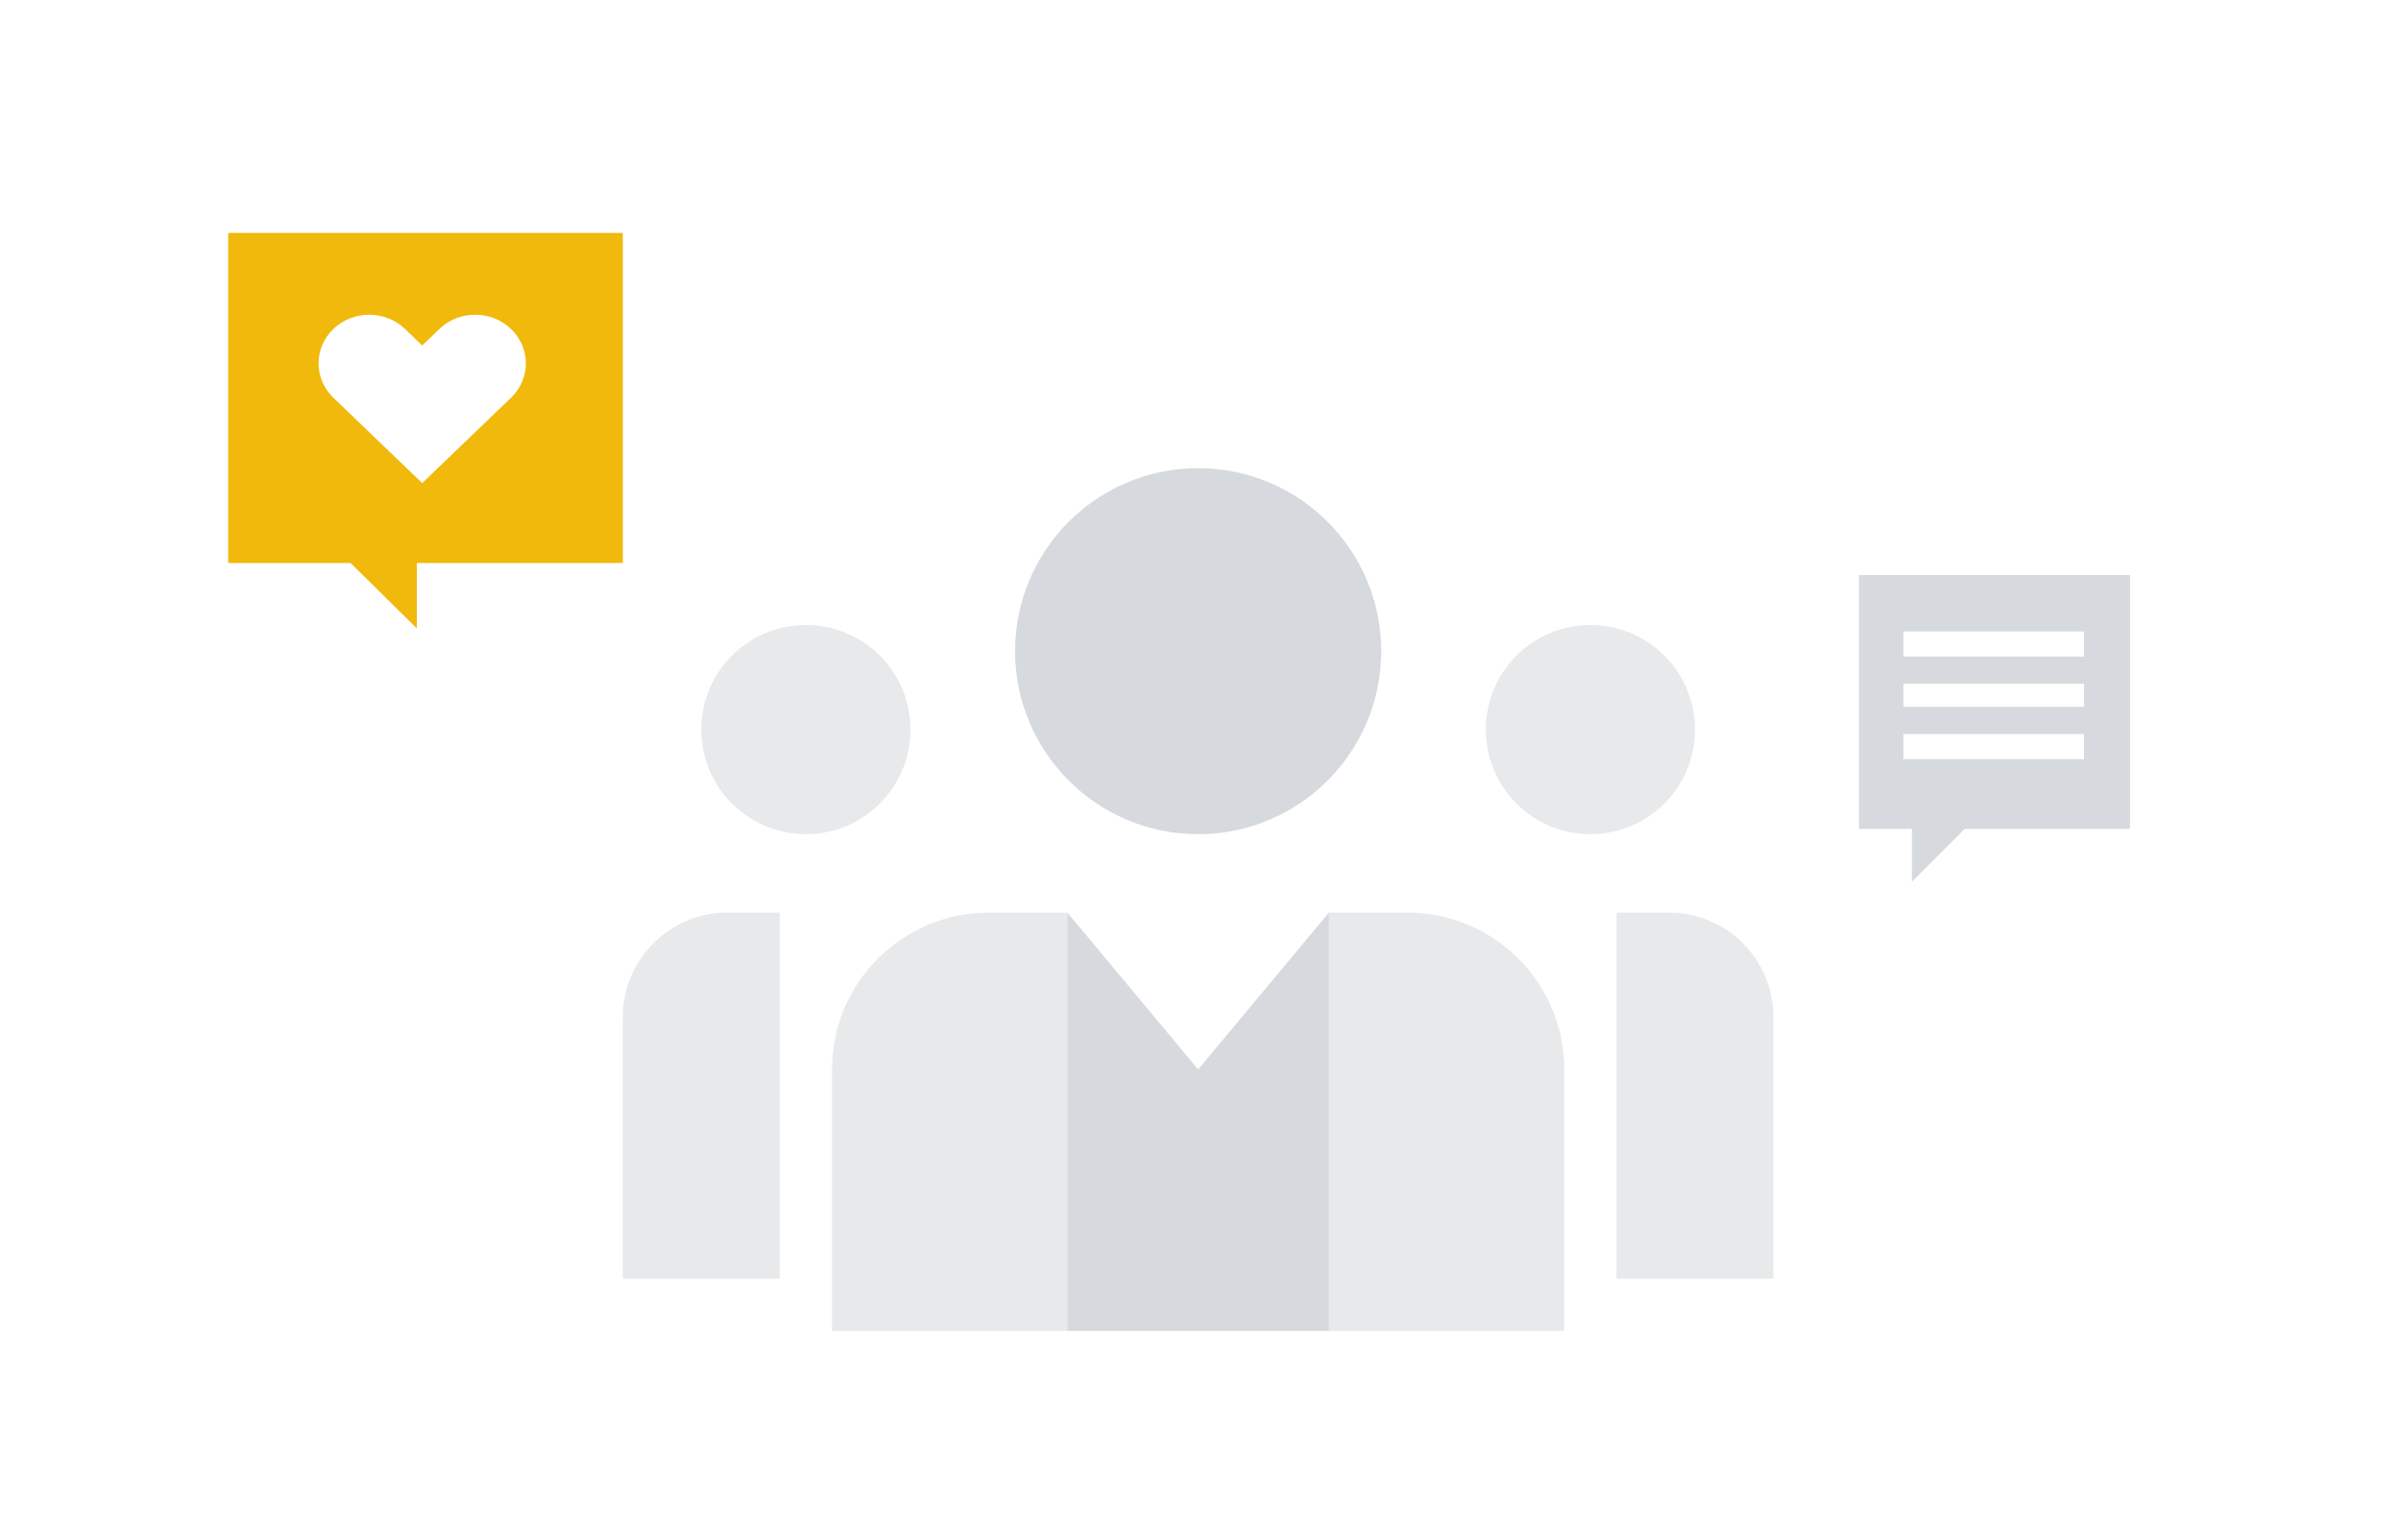
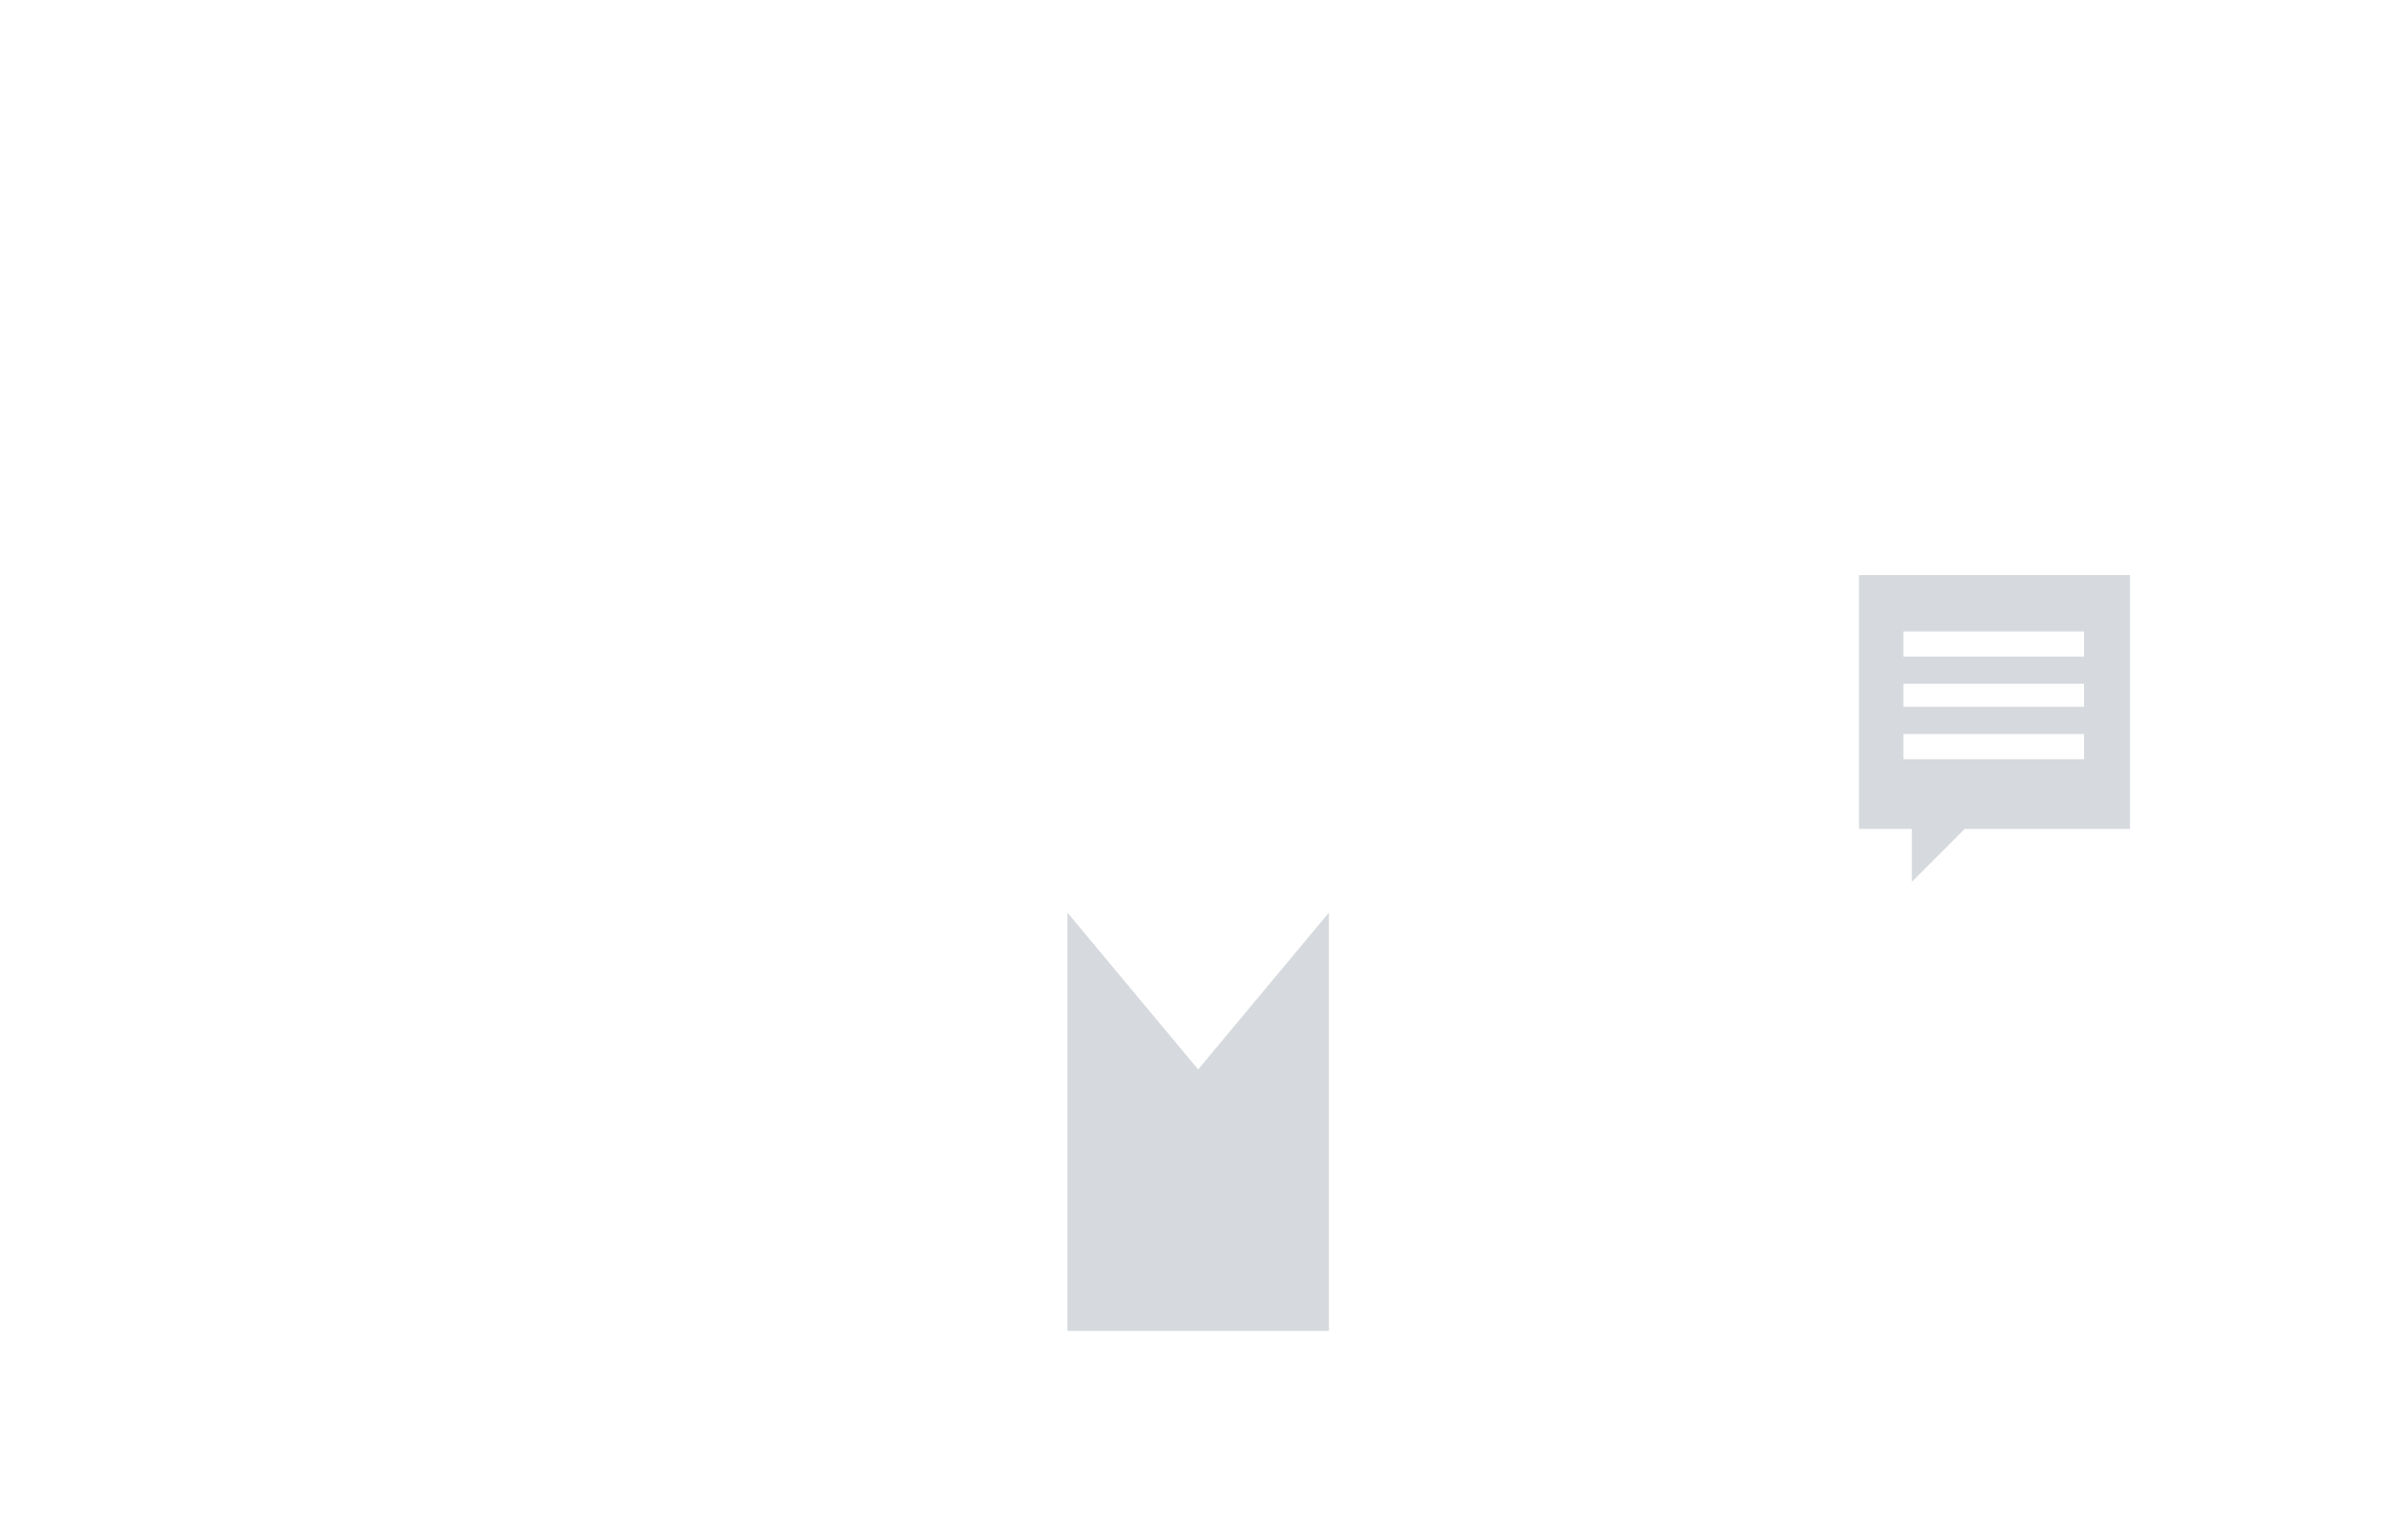
<svg xmlns="http://www.w3.org/2000/svg" fill="none" viewBox="0 0 505 324" height="324" width="505">
-   <path fill="#AEB4BC" d="M290.506 137.003C290.506 158.266 273.269 175.504 252.005 175.504C230.742 175.504 213.504 158.266 213.504 137.003C213.504 115.739 230.742 98.501 252.005 98.501C273.269 98.501 290.506 115.739 290.506 137.003Z" opacity="0.5" />
  <path fill="#AEB4BC" d="M279.506 192.005V280.008H224.504V192.005L252.005 225.006L279.506 192.005Z" clip-rule="evenodd" fill-rule="evenodd" opacity="0.5" />
-   <path fill="#AEB4BC" d="M169.502 175.504C157.351 175.504 147.501 165.654 147.501 153.503C147.501 141.353 157.351 131.503 169.502 131.503C181.652 131.503 191.502 141.353 191.502 153.503C191.502 165.654 181.652 175.504 169.502 175.504ZM356.508 153.503C356.508 165.654 346.658 175.504 334.507 175.504C322.356 175.504 312.506 165.654 312.506 153.503C312.506 141.353 322.356 131.503 334.507 131.503C346.658 131.503 356.508 141.353 356.508 153.503ZM175.001 225.006C175.001 206.78 189.776 192.005 208.002 192.005H224.503V280.008H175.001V225.006ZM279.505 192.005V280.008H329.006V225.006C329.006 206.78 314.231 192.005 296.005 192.005H279.505ZM351.009 192.005H340.006V269.008H373.01V214.006C373.01 201.855 363.16 192.005 351.009 192.005ZM164.004 192.005H153.001C140.85 192.005 131 201.855 131 214.005V269.007H164.004V192.005Z" clip-rule="evenodd" fill-rule="evenodd" opacity="0.3" />
-   <path fill="#F0B90B" d="M130.995 49L48 49L48 118.45L73.74 118.451L87.671 132.214V118.451L130.995 118.45L130.995 49ZM85.179 69.211C81.02 65.215 74.278 65.215 70.119 69.211C65.96 73.208 65.96 79.689 70.119 83.686L88.801 101.641L107.483 83.686C111.642 79.689 111.642 73.208 107.483 69.211C103.324 65.215 96.582 65.215 92.423 69.211L88.801 72.693L85.179 69.211Z" clip-rule="evenodd" fill-rule="evenodd" />
  <path fill="#AEB4BC" d="M448 174.388L448 121L391 121L391 174.388L402.124 174.388V185.511L413.246 174.388L448 174.388ZM400.334 132.848H438.336V138.136H400.334V132.848ZM438.337 143.864H400.334V148.711H438.337V143.864ZM400.334 154.44H438.337V159.728H400.334V154.44Z" clip-rule="evenodd" fill-rule="evenodd" opacity="0.5" />
</svg>